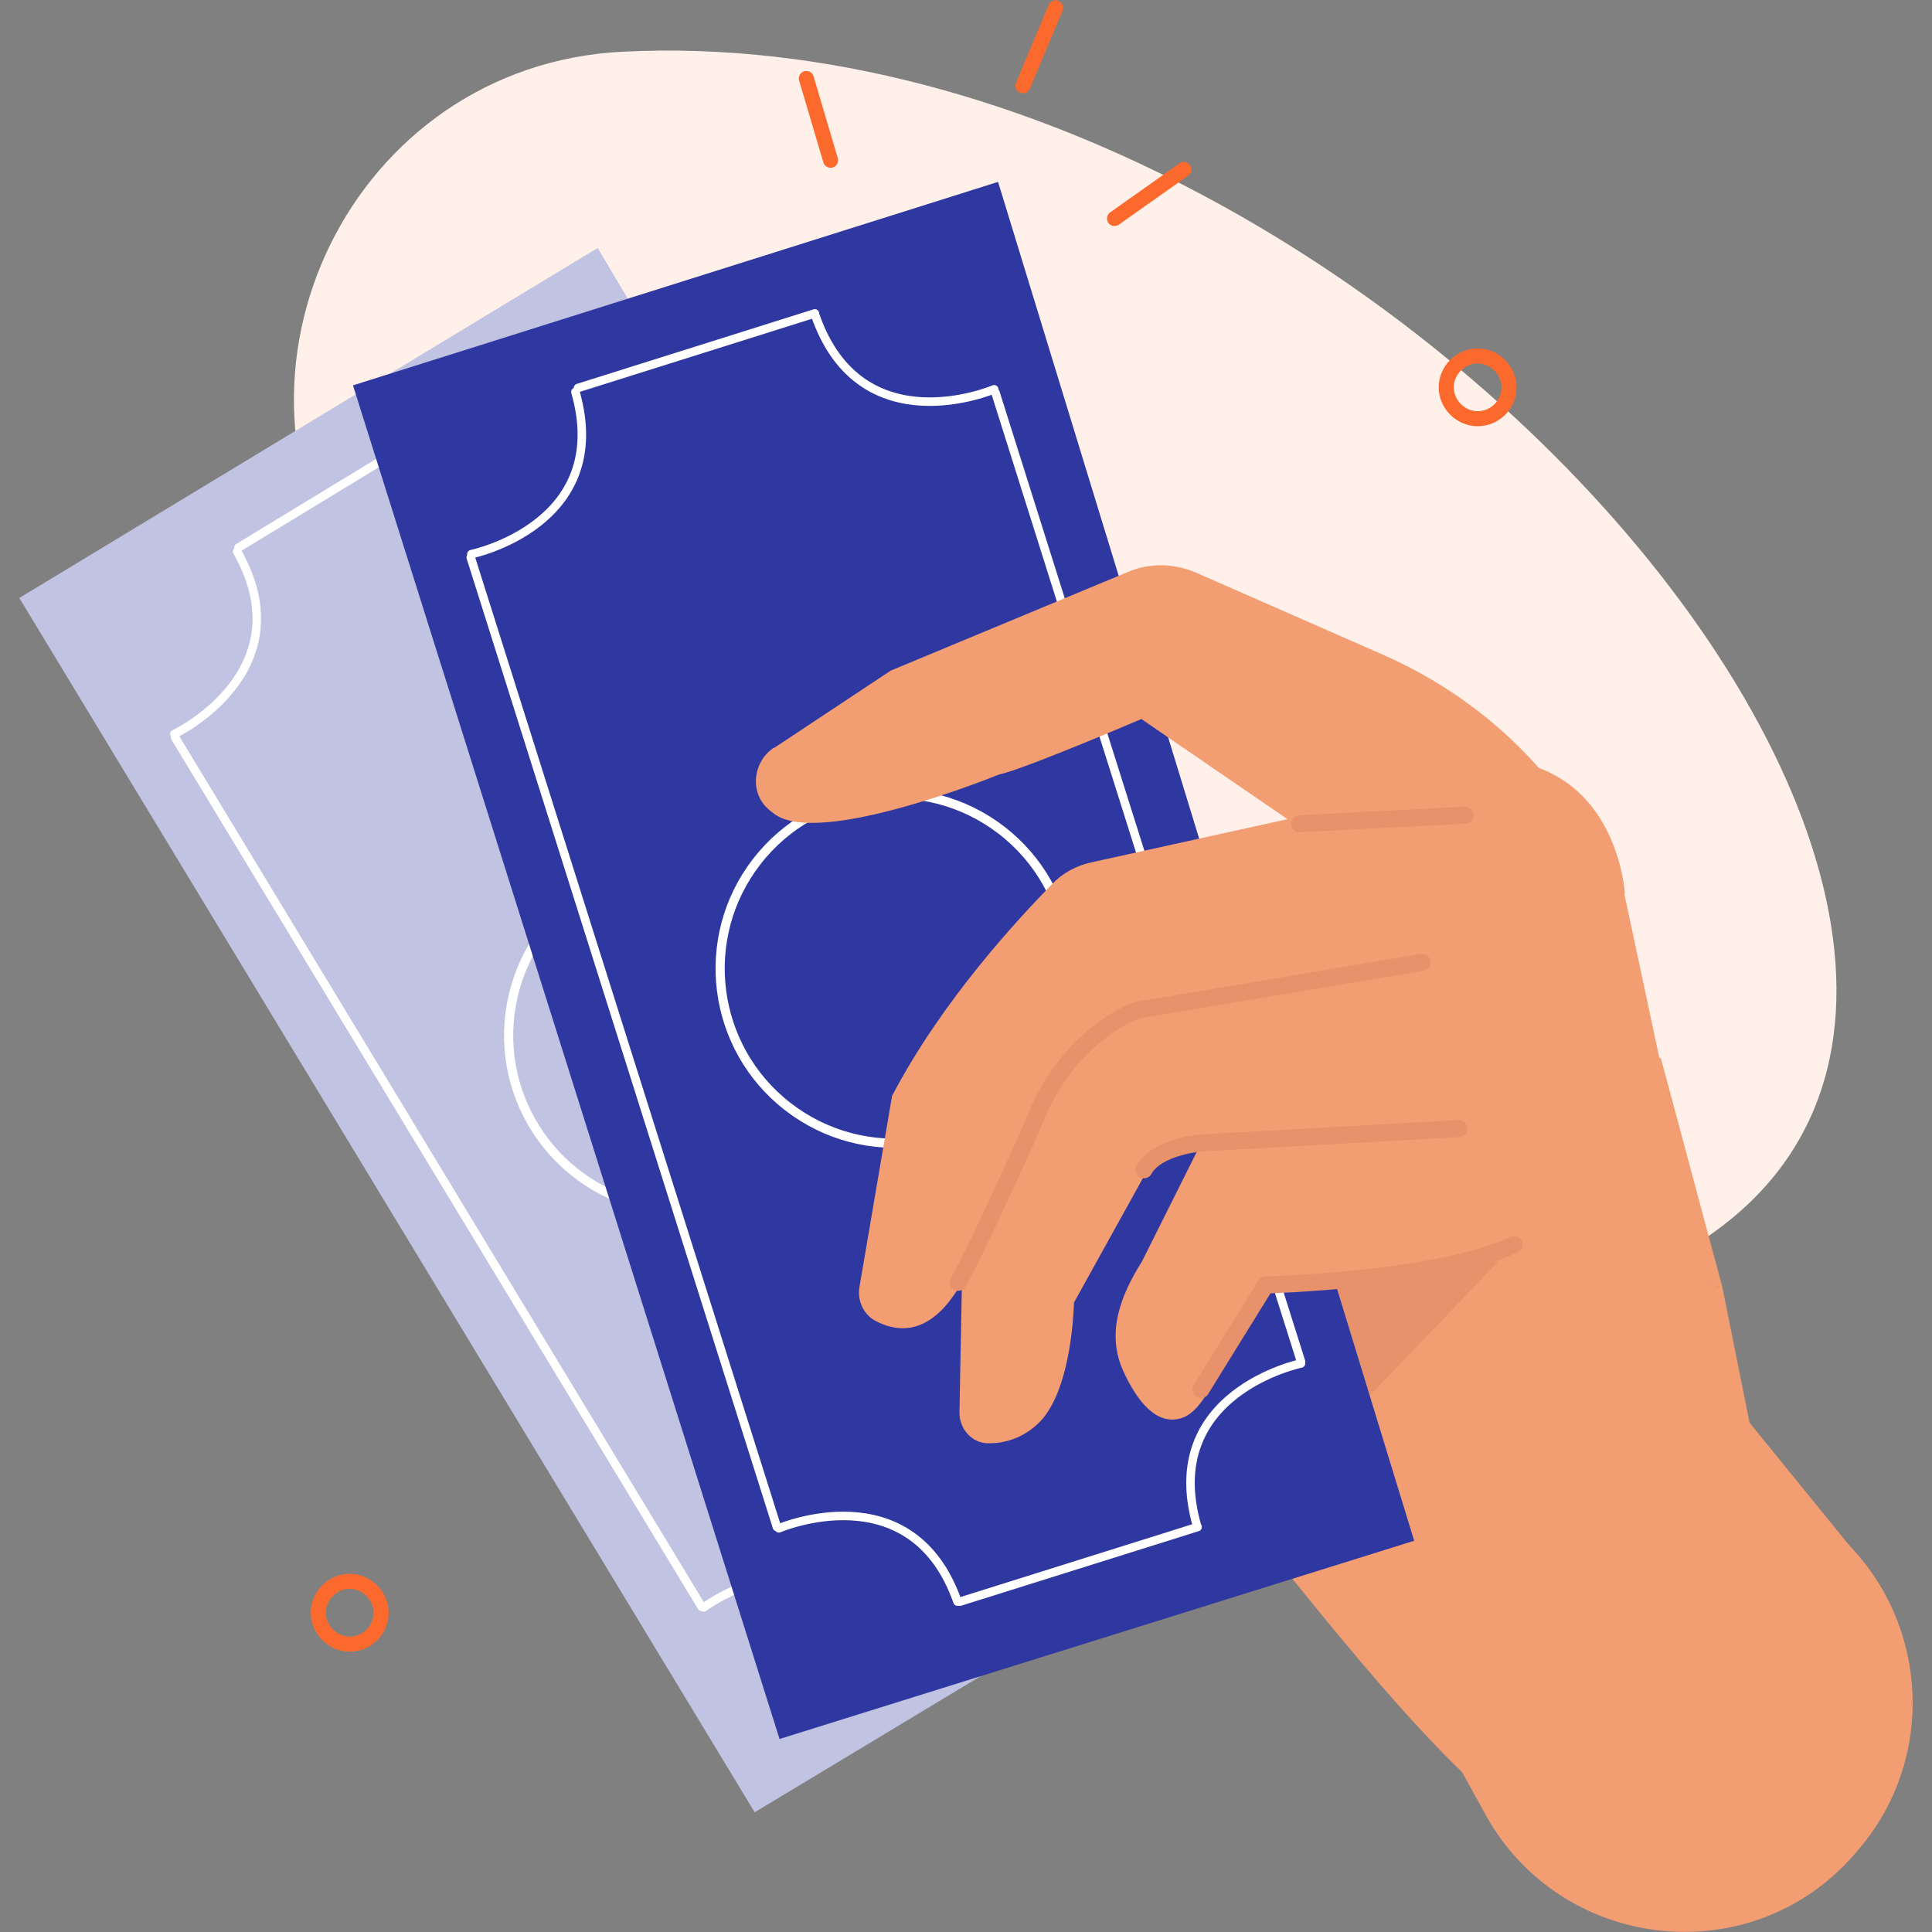
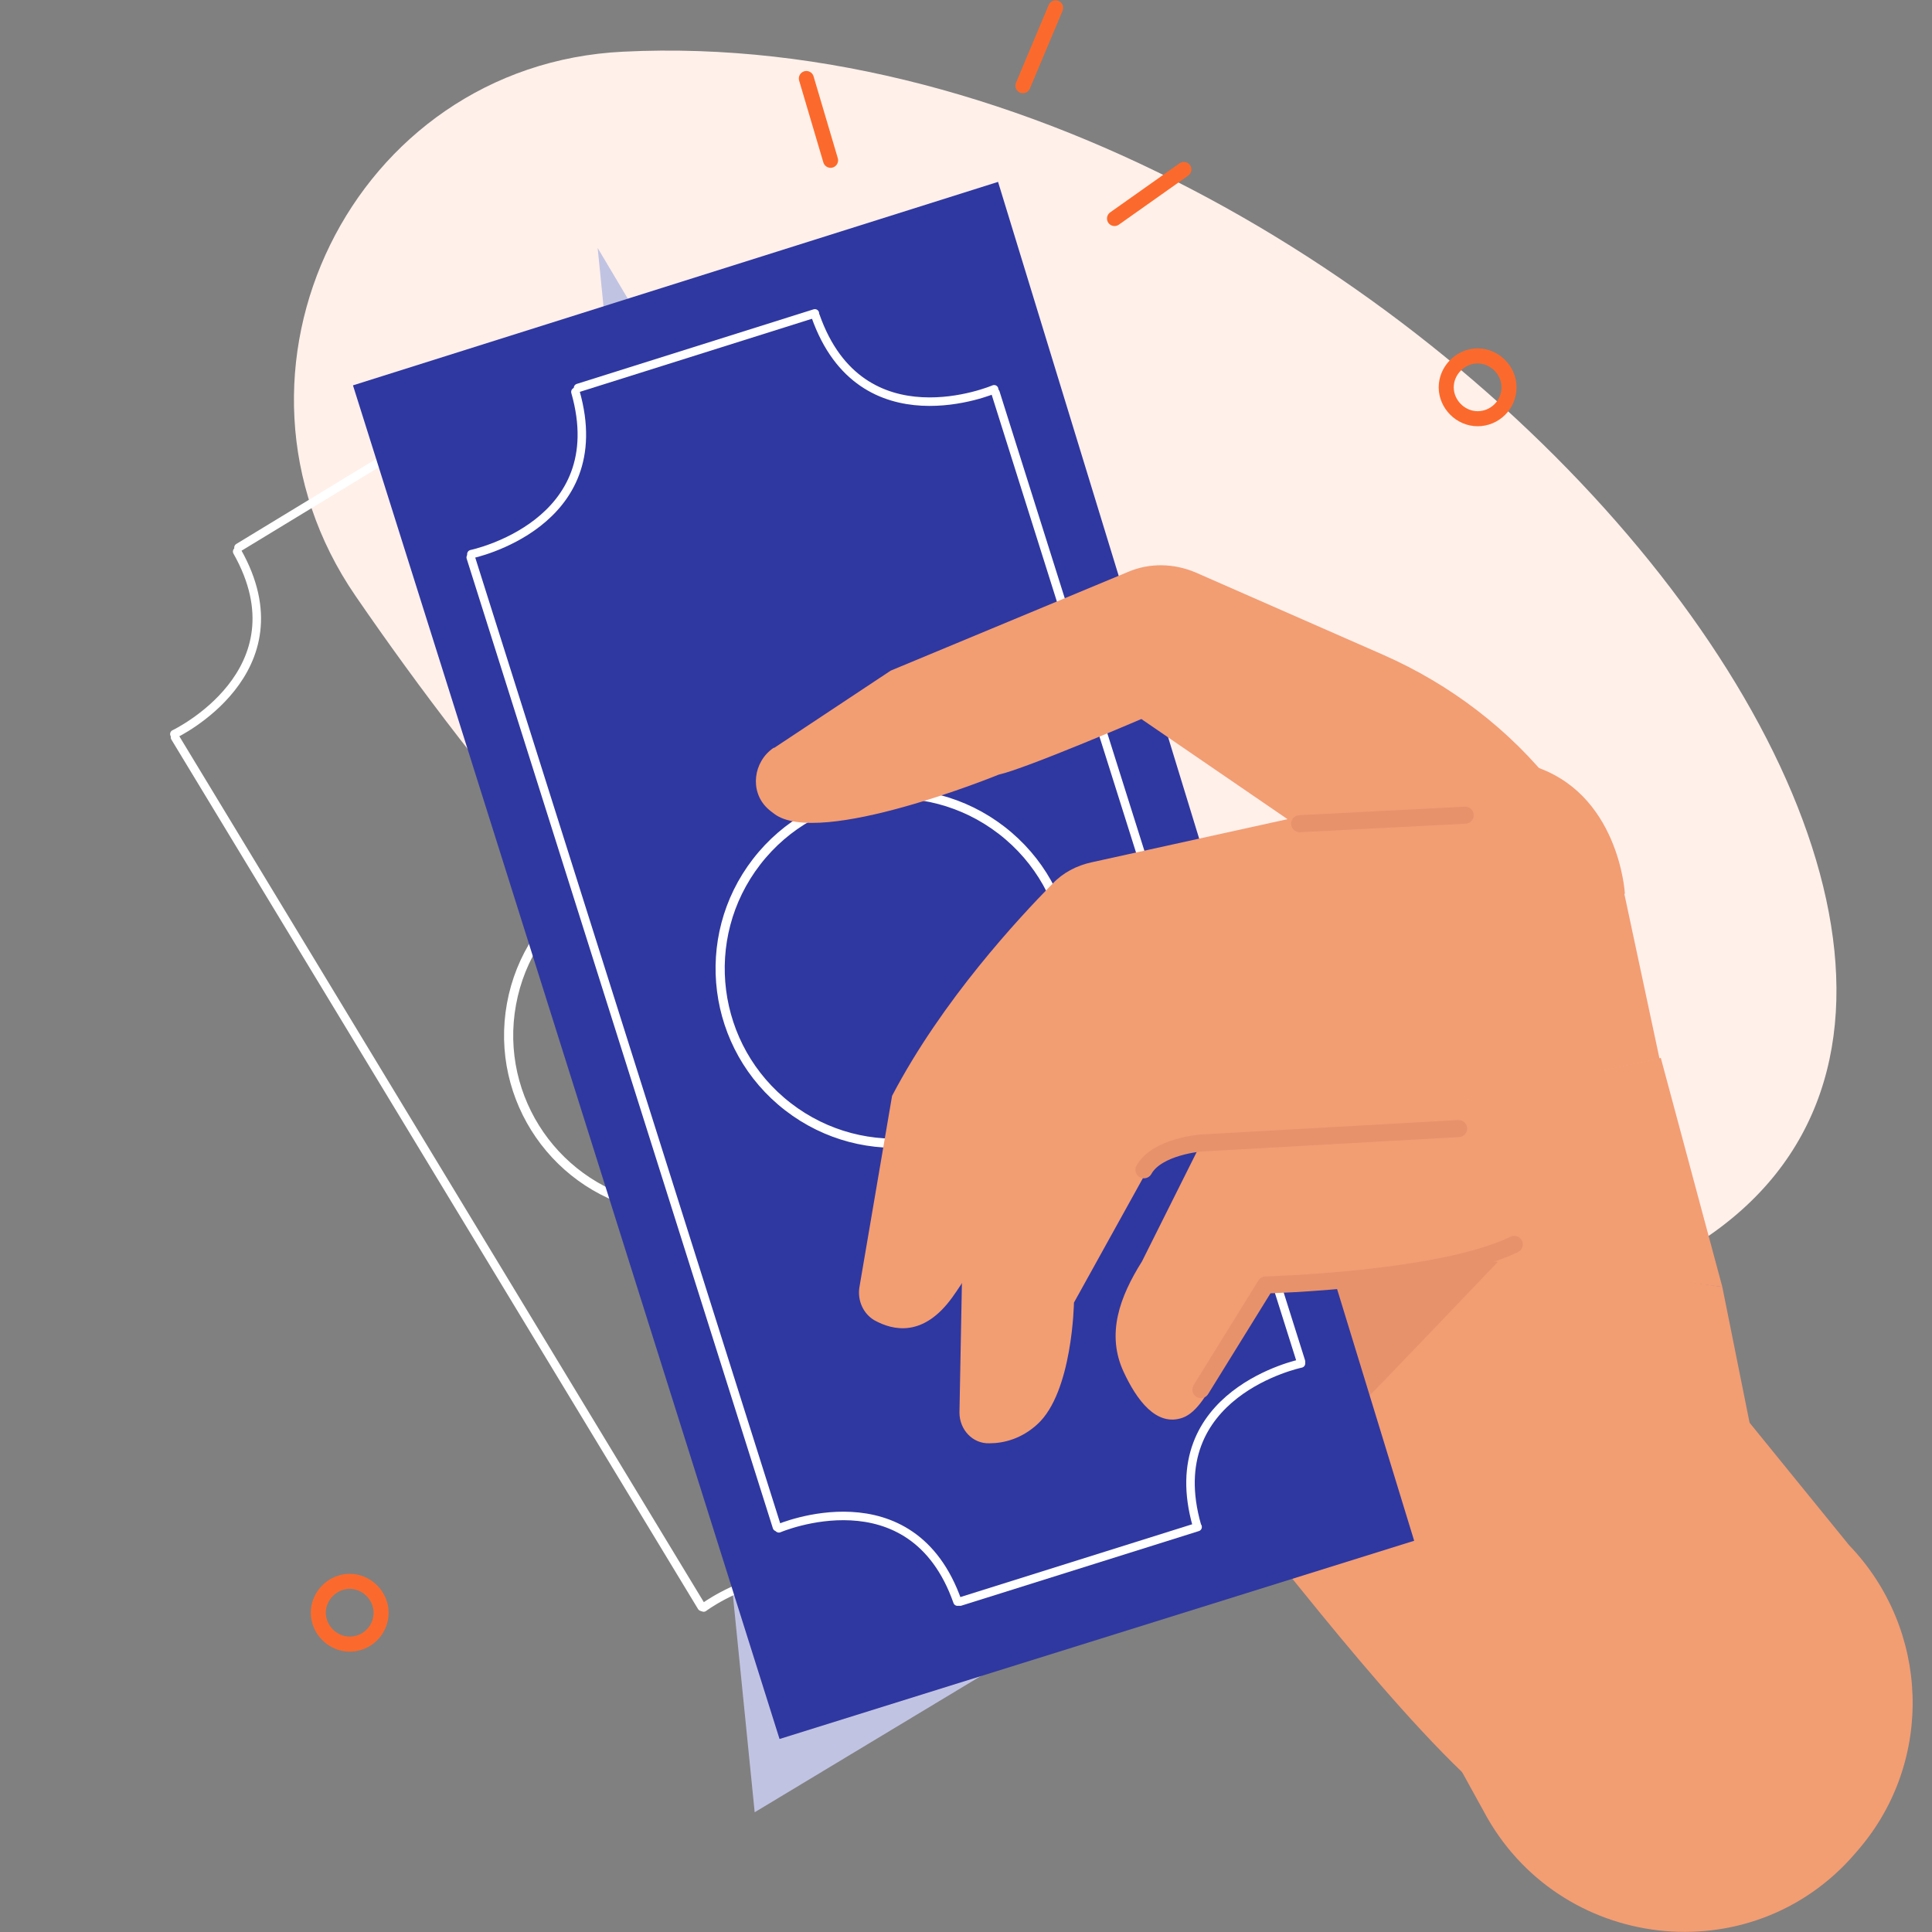
<svg xmlns="http://www.w3.org/2000/svg" width="1080" height="1080" viewBox="0 0 1080 1080" fill="none">
  <rect x="0" y="0" width="1080" height="1080" fill="#808080" stroke="none" />
  <g clip-path="url(#clip0_561_4647)">
    <g clip-path="url(#clip1_561_4647)">
      <path d="M348.358 28.892C196.946 36.207 112.828 208.1 198.774 333.18C340.678 539.817 594.86 818.503 889.638 722.316C1264.88 599.797 797.474 6.583 348.358 28.892Z" fill="#FFF0EA" />
-       <path d="M334.094 138.611L740.054 821.429L421.869 1013.07L10.789 334.277L334.094 138.611Z" fill="#C1C3E2" />
+       <path d="M334.094 138.611L740.054 821.429L421.869 1013.07L334.094 138.611Z" fill="#C1C3E2" />
      <path d="M478.066 596.255C487.709 543.194 452.511 492.362 399.449 482.719C346.388 473.076 295.556 508.273 285.913 561.335C276.27 614.396 311.468 665.228 364.529 674.871C417.591 684.514 468.423 649.316 478.066 596.255Z" stroke="white" stroke-width="5.12" stroke-linecap="round" stroke-linejoin="round" />
      <path d="M392.245 898.232L97.832 412.177" stroke="white" stroke-width="4.754" stroke-linecap="round" stroke-linejoin="round" />
      <path d="M655.205 739.14L360.793 253.085" stroke="white" stroke-width="4.754" stroke-linecap="round" stroke-linejoin="round" />
      <path d="M501.965 914.324L620.461 842.641" stroke="white" stroke-width="4.754" stroke-linecap="round" stroke-linejoin="round" />
      <path d="M133.309 306.116L251.805 234.067" stroke="white" stroke-width="4.754" stroke-linecap="round" stroke-linejoin="round" />
      <path d="M393.342 898.598C393.342 898.598 458.076 849.956 499.769 914.69" stroke="white" stroke-width="4.754" stroke-linecap="round" stroke-linejoin="round" />
      <path d="M97.467 410.348C97.467 410.348 170.613 375.603 132.577 308.309" stroke="white" stroke-width="4.754" stroke-linecap="round" stroke-linejoin="round" />
      <path d="M655.204 739.87C655.204 739.87 582.058 774.614 620.094 841.909" stroke="white" stroke-width="4.754" stroke-linecap="round" stroke-linejoin="round" />
      <path d="M359.33 251.622C359.33 251.622 294.596 300.264 252.902 235.53" stroke="white" stroke-width="4.754" stroke-linecap="round" stroke-linejoin="round" />
      <path d="M783.941 930.05L829.292 1012.34C870.985 1090.97 978.875 1103.77 1037.03 1036.11C1037.76 1035.38 1038.49 1034.28 1039.22 1033.55C1081.28 984.178 1078.72 910.666 1033.73 863.853L968.635 783.758C968.635 783.758 935.719 907.74 928.039 902.986C865.499 863.487 783.941 930.05 783.941 930.05Z" fill="#F39D73" />
      <path d="M669.469 765.838C669.469 765.838 676.418 826.549 706.042 862.391C735.666 898.232 829.293 1019.65 864.403 1022.58C899.513 1025.51 982.168 815.943 982.168 815.943L962.784 719.39L768.581 691.229C714.453 701.835 679.709 725.242 669.834 765.472L669.469 765.838Z" fill="#F39D73" />
      <path d="M674.588 784.49C674.588 784.49 686.291 825.452 689.949 837.155C689.949 837.155 722.133 801.314 758.706 787.051C760.169 786.319 842.092 700.373 842.092 700.373L728.716 721.219H710.795L674.954 784.49H674.588Z" fill="#E8926C" />
      <path d="M605.1 521.531C605.1 521.531 549.875 478.375 525.005 464.843C499.77 450.579 448.202 452.773 423.698 449.482C404.68 446.922 370.301 477.277 397.731 492.638C425.161 507.999 484.043 531.04 487.335 536.526C489.895 540.549 610.22 694.521 673.857 725.242C695.435 735.848 653.011 664.531 674.954 659.411C760.535 638.198 605.1 521.531 605.1 521.531Z" fill="#ED795A" />
      <path d="M557.92 101.672L790.524 861.293L435.766 972.109L197.311 215.414L557.92 101.672Z" fill="#2F38A0" />
      <path d="M577.483 601.143C610.463 558.472 602.607 497.144 559.936 464.164C517.265 431.184 455.938 439.041 422.958 481.712C389.978 524.383 397.834 585.71 440.505 618.69C483.176 651.67 544.503 643.814 577.483 601.143Z" stroke="white" stroke-width="5.12" stroke-linecap="round" stroke-linejoin="round" />
      <path d="M434.304 853.613L263.143 311.602" stroke="white" stroke-width="4.754" stroke-linecap="round" stroke-linejoin="round" />
      <path d="M727.253 761.083L556.457 219.438" stroke="white" stroke-width="4.754" stroke-linecap="round" stroke-linejoin="round" />
      <path d="M536.709 895.307L669.469 853.613" stroke="white" stroke-width="4.754" stroke-linecap="round" stroke-linejoin="round" />
      <path d="M323.123 216.878L455.517 175.185" stroke="white" stroke-width="4.754" stroke-linecap="round" stroke-linejoin="round" />
      <path d="M435.402 854.343C435.402 854.343 509.645 822.525 535.247 895.305" stroke="white" stroke-width="4.754" stroke-linecap="round" stroke-linejoin="round" />
      <path d="M263.508 309.773C263.508 309.773 342.871 293.315 321.659 219.072" stroke="white" stroke-width="4.754" stroke-linecap="round" stroke-linejoin="round" />
      <path d="M727.253 762.181C727.253 762.181 647.889 778.639 669.102 852.882" stroke="white" stroke-width="4.754" stroke-linecap="round" stroke-linejoin="round" />
      <path d="M555.725 217.608C555.725 217.608 481.482 249.427 455.881 176.646" stroke="white" stroke-width="4.754" stroke-linecap="round" stroke-linejoin="round" />
      <path d="M820.515 614.426L669.834 642.221L638.382 705.127C625.947 724.876 618.266 745.723 628.141 766.935C635.456 782.661 646.428 797.656 661.057 792.536C677.515 786.684 688.121 745.723 688.121 745.723C688.121 745.723 708.967 729.631 712.259 717.562C712.259 717.562 788.697 708.418 807.349 704.761C826.001 701.104 962.784 719.39 962.784 719.39L928.405 591.385L820.881 614.06L820.515 614.426Z" fill="#F39D73" />
      <path d="M908.29 499.221C908.29 499.221 904.999 442.533 855.991 427.904L610.22 482.032C601.809 483.86 594.128 487.884 588.277 494.101C569.624 513.119 526.834 558.835 498.673 612.597L480.386 719.756C479.289 727.071 482.581 734.385 488.798 738.043C499.404 743.894 516.228 747.552 532.32 725.242C558.287 689.035 560.481 661.239 560.481 661.239L605.466 587.728L740.055 578.219L908.29 499.587V499.221Z" fill="#F39D73" />
      <path d="M908.289 499.221L610.951 574.196L569.257 637.467L537.805 712.442L536.342 789.611C536.342 799.12 543.656 807.166 553.165 806.8C561.211 806.8 571.086 804.24 579.864 796.194C599.613 778.273 600.345 728.168 600.345 728.168L645.329 646.976L814.662 615.889L927.673 591.751L907.923 499.221H908.289Z" fill="#F39D73" />
-       <path d="M794.914 537.988L635.821 564.687C635.821 564.687 596.322 577.487 576.939 629.786C576.939 629.786 546.217 698.544 535.611 716.83" stroke="#E8926C" stroke-width="9.509" stroke-linecap="round" stroke-linejoin="round" />
      <path d="M815.395 630.884L671.663 638.93C671.663 638.93 646.793 640.759 639.479 653.925" stroke="#E8926C" stroke-width="9.509" stroke-linecap="round" stroke-linejoin="round" />
      <path d="M432.84 418.028L497.94 374.872L630.7 319.647C642.769 314.526 656.301 314.892 668.37 320.012L773.335 366.094C810.639 382.552 843.921 407.787 869.156 439.972C873.545 445.458 876.471 449.481 876.836 451.309L750.66 479.105L638.015 401.936C638.015 401.936 573.281 429.731 558.286 433.023C558.286 433.023 458.076 473.985 432.84 454.967C431.377 453.869 429.915 452.772 428.817 451.675C418.943 442.166 421.137 425.708 432.475 418.028H432.84Z" fill="#F39D73" />
      <path d="M819.051 455.699L726.521 460.454" stroke="#E8926C" stroke-width="9.509" stroke-linecap="round" stroke-linejoin="round" />
      <path d="M671.297 776.81L707.504 718.293C707.504 718.293 805.154 715.733 846.481 695.618" stroke="#E8926C" stroke-width="9.509" stroke-linecap="round" stroke-linejoin="round" />
      <path d="M213.038 901.524C213.038 911.398 204.992 919.079 195.483 919.079C185.974 919.079 177.928 911.033 177.928 901.524C177.928 892.015 185.974 883.969 195.483 883.969C204.992 883.969 213.038 892.015 213.038 901.524Z" stroke="#FB6A2C" stroke-width="8.412" stroke-linecap="round" stroke-linejoin="round" />
      <path d="M843.555 216.512C843.555 226.387 835.509 234.067 826 234.067C816.491 234.067 808.445 226.021 808.445 216.512C808.445 207.003 816.491 198.957 826 198.957C835.509 198.957 843.555 207.003 843.555 216.512Z" stroke="#FB6A2C" stroke-width="8.412" stroke-linecap="round" stroke-linejoin="round" />
      <path d="M450.762 43.887L464.294 89.603" stroke="#FB6A2C" stroke-width="8.412" stroke-linecap="round" stroke-linejoin="round" />
      <path d="M661.789 94.724L623.021 122.153" stroke="#FB6A2C" stroke-width="8.412" stroke-linecap="round" stroke-linejoin="round" />
      <path d="M590.105 4.389L571.818 47.91" stroke="#FB6A2C" stroke-width="8.412" stroke-linecap="round" stroke-linejoin="round" />
    </g>
  </g>
  <defs>
    <clipPath id="clip0_561_4647">
      <rect width="1080" height="1080" fill="white" />
    </clipPath>
    <clipPath id="clip1_561_4647">
      <rect width="1058.42" height="1080" fill="white" transform="translate(10.789)" />
    </clipPath>
  </defs>
</svg>